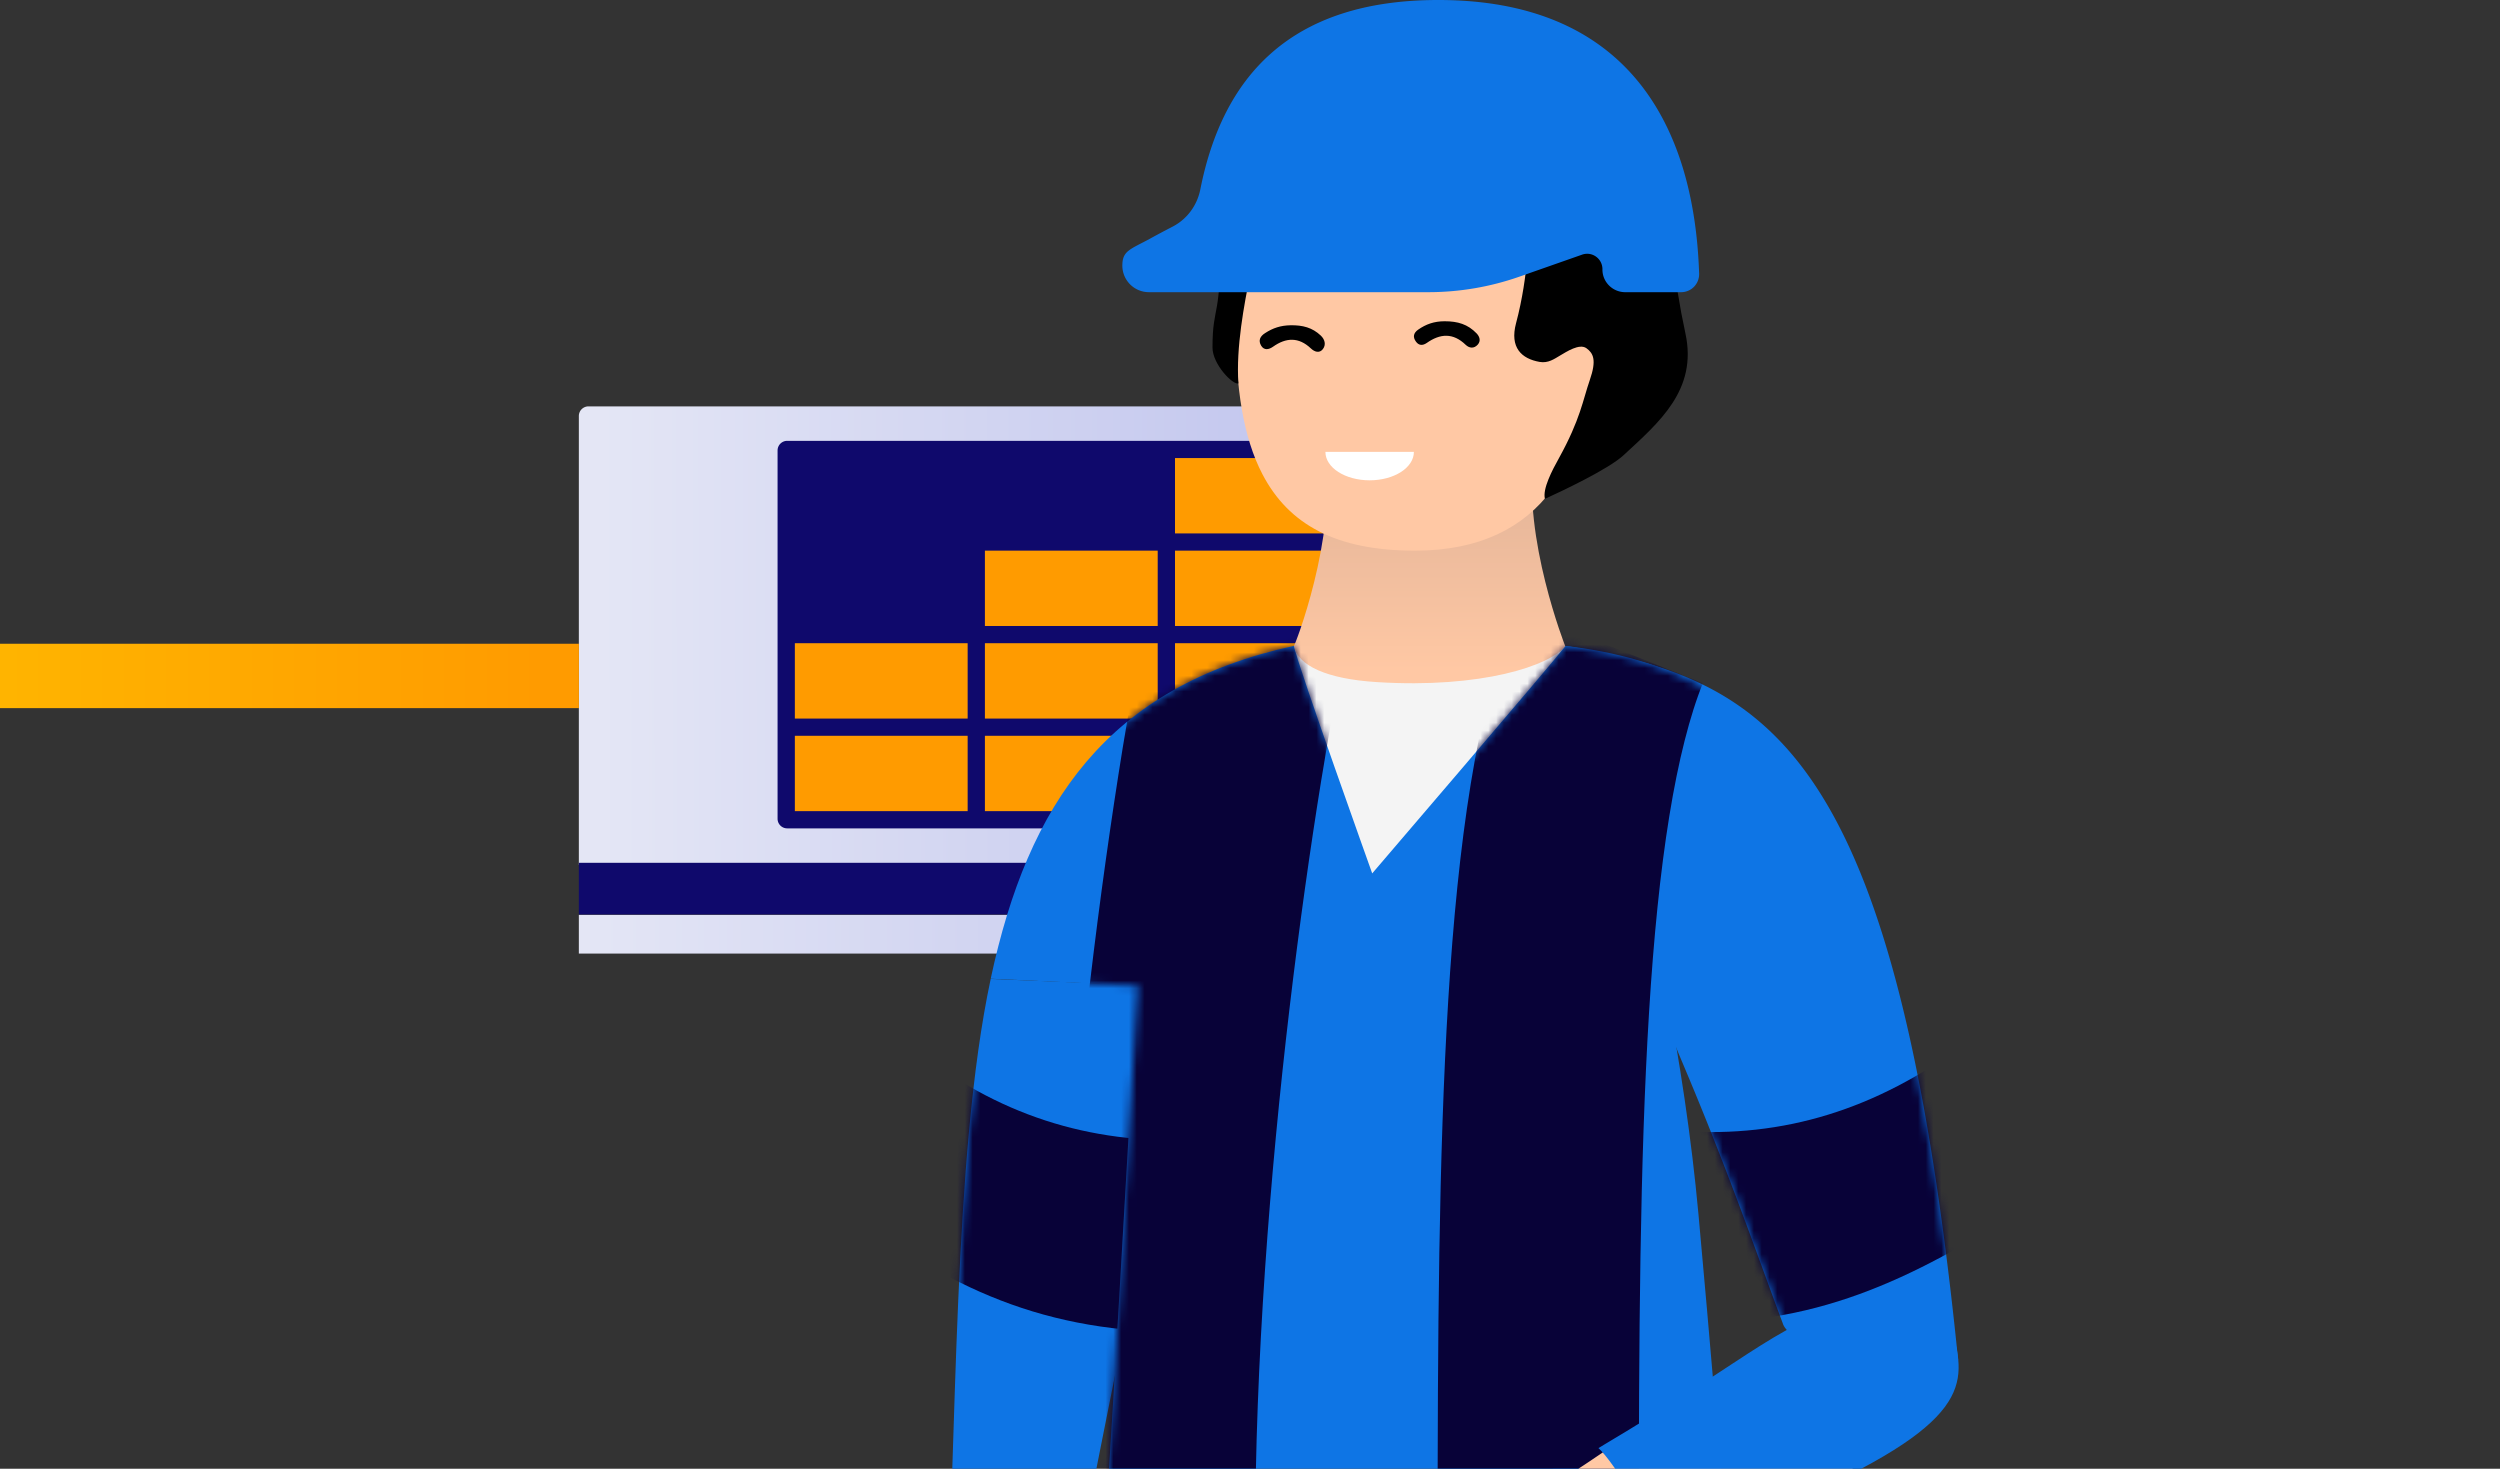
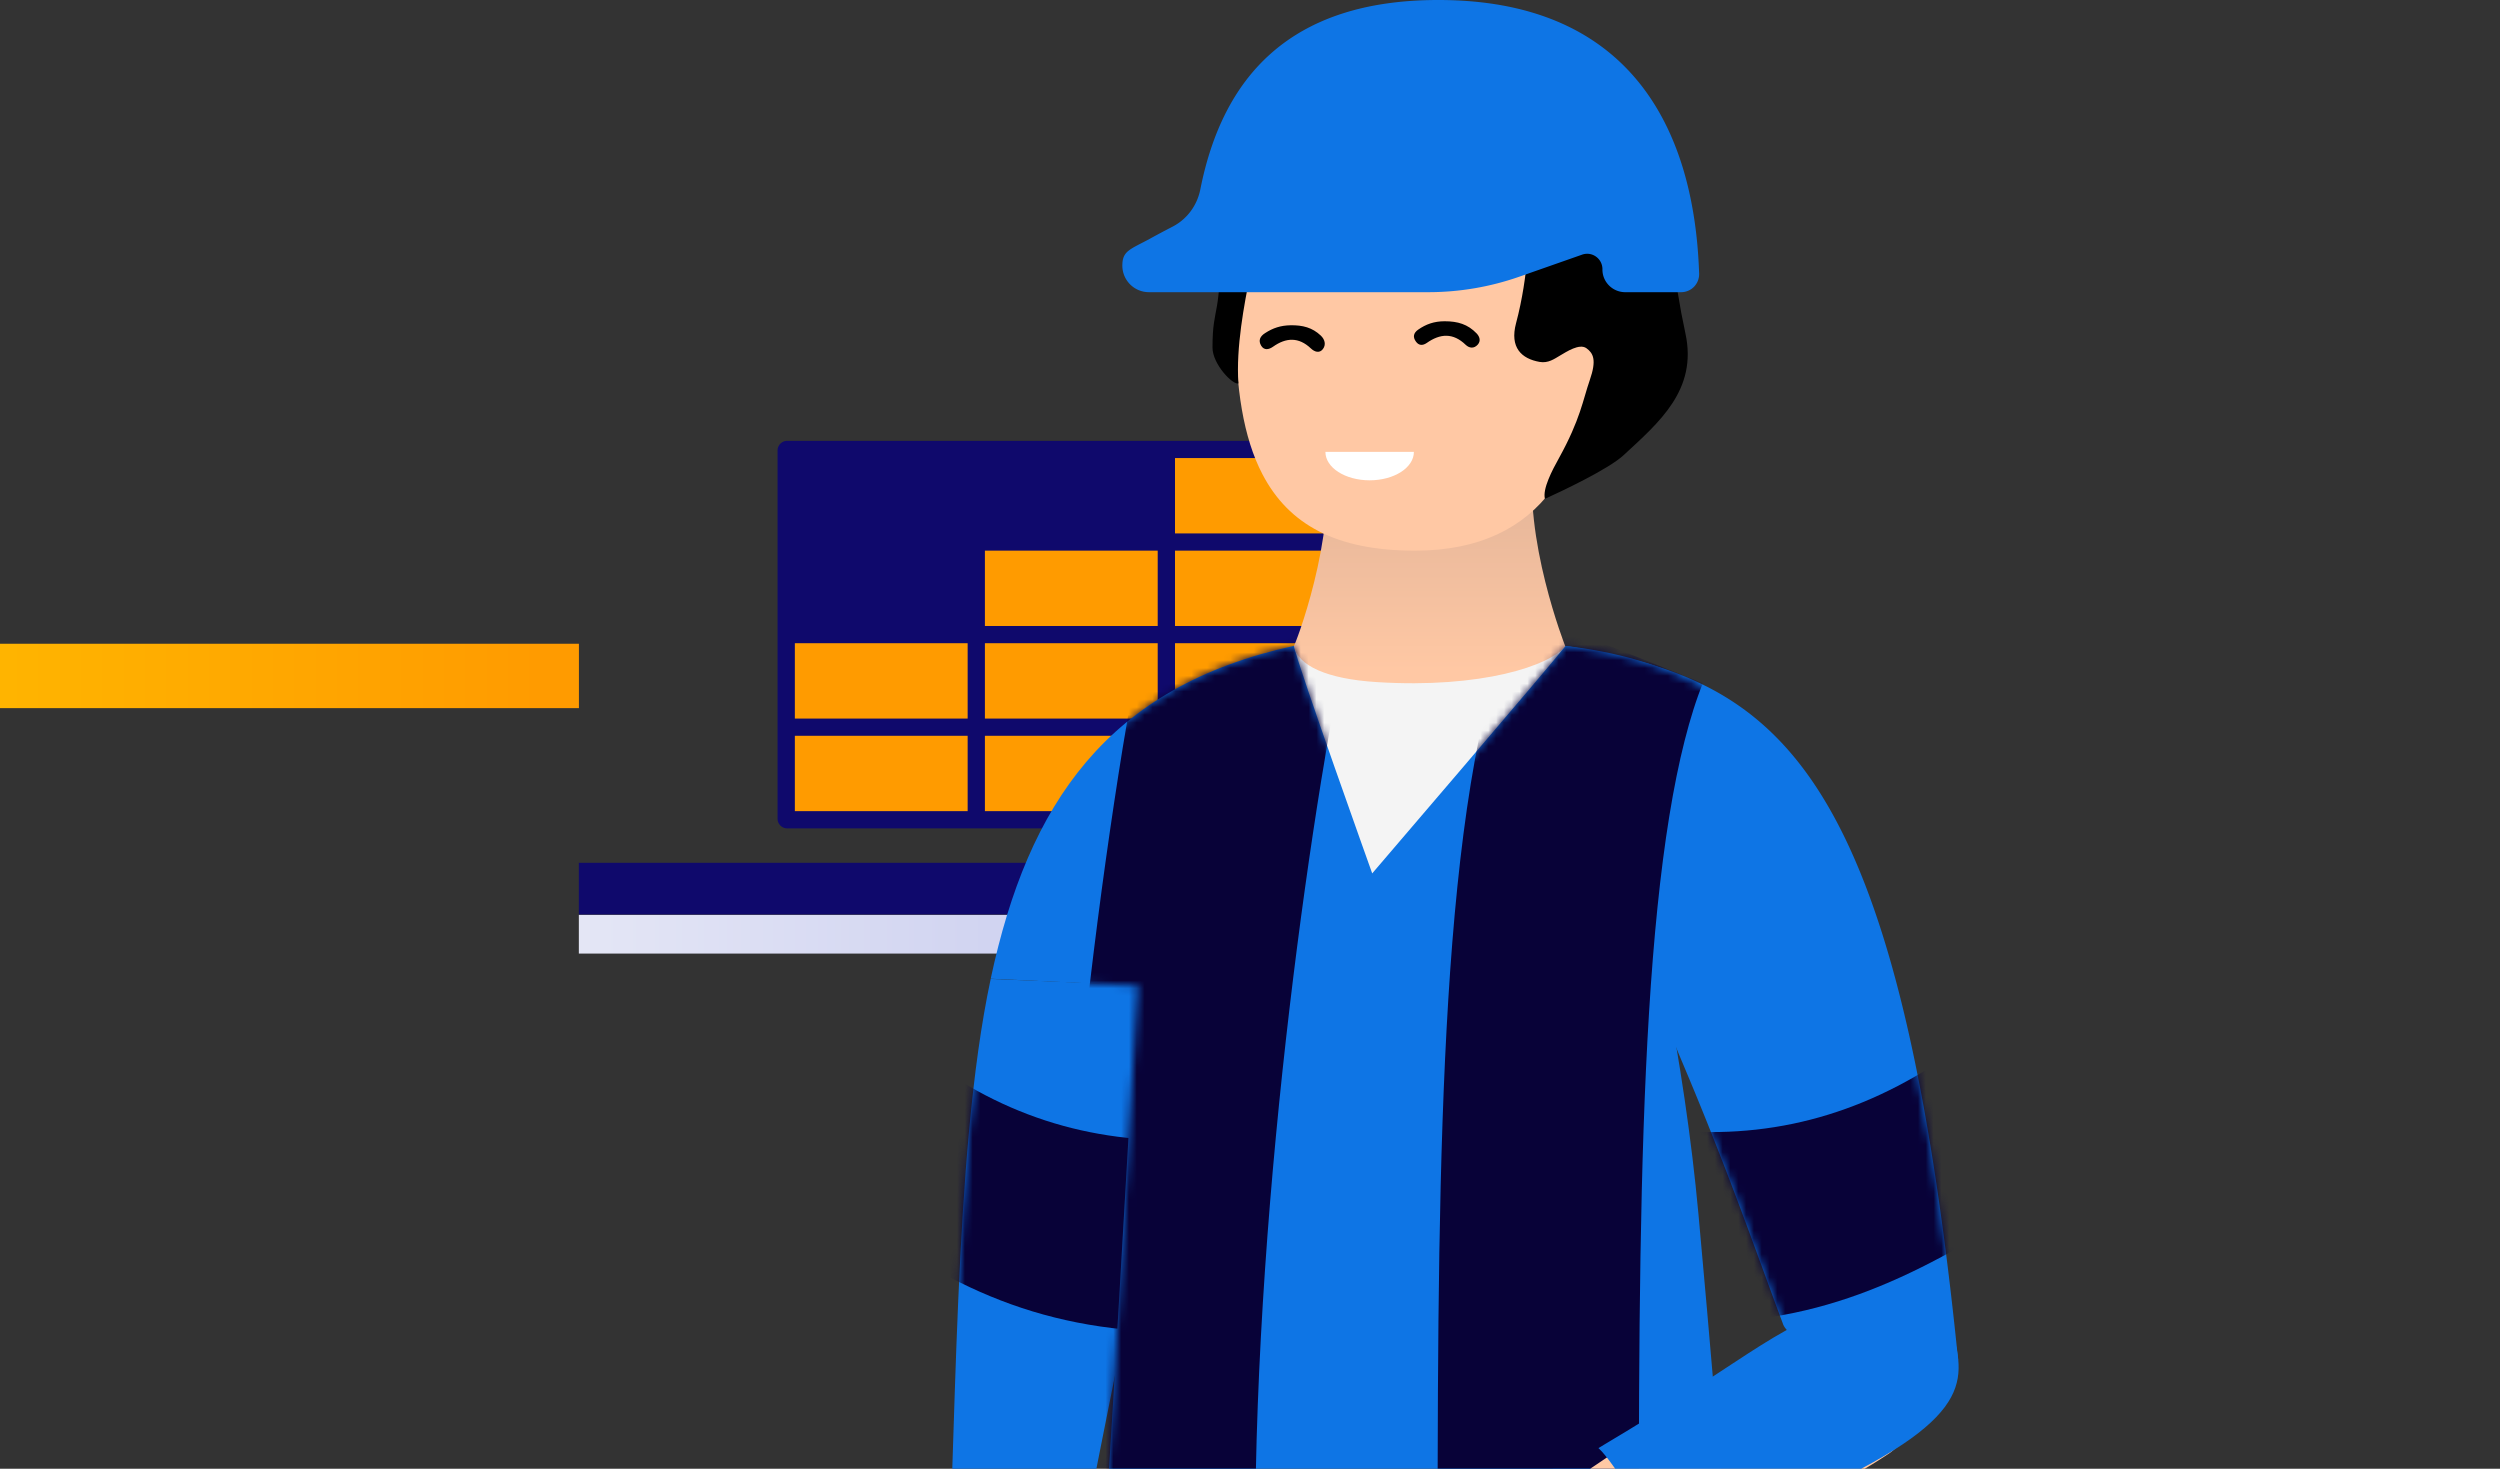
<svg xmlns="http://www.w3.org/2000/svg" width="320" height="188" fill="none">
  <rect width="100%" height="100%" fill="#333333" stroke="none" />
  <g clip-path="url(#clip0_1506_10089)">
    <path fill-rule="evenodd" clip-rule="evenodd" d="M198.723 101.973v86.006h8.24v-86.006c0-11.377-9.223-20.6-20.6-20.6h-31.416v8.24h31.416c6.826 0 12.36 5.534 12.36 12.36z" fill="url(#paint0_linear_1506_10089)" />
    <path d="M179.154 117.098H74.092v4.96h105.062v-4.96z" fill="url(#paint1_linear_1506_10089)" />
-     <path d="M179.154 110.715H74.092v-57.47a1.23 1.23 0 011.232-1.228h102.598c.68 0 1.232.55 1.232 1.229v57.469z" fill="url(#paint2_linear_1506_10089)" />
    <path d="M179.154 110.44H74.092v6.613h105.062v-6.613zM99.53 57.656a1.23 1.23 0 011.231-1.228h72.738c.681 0 1.232.55 1.232 1.228v47.146a1.23 1.23 0 01-1.232 1.229h-72.738a1.23 1.23 0 01-1.232-1.229V57.656z" fill="#0F096C" />
    <path d="M150.4 94.181h22.119v9.645H150.4v-9.645zM126.068 94.181h22.118v9.645h-22.118v-9.645zM101.741 94.181h22.118v9.645h-22.118v-9.645zM150.4 82.331h22.119v9.646H150.4V82.33zM126.068 82.331h22.118v9.646h-22.118V82.33zM101.741 82.331h22.118v9.646h-22.118V82.33zM150.4 70.481h22.119v9.646H150.4v-9.645zM126.068 70.481h22.118v9.646h-22.118v-9.645zM150.4 58.632h22.119v9.646H150.4v-9.646z" fill="#FF9B00" />
    <path d="M169.626 58.378h26.722c-1.51 10.355 4.018 24.376 4.018 24.376l.161 13.482h-35.053l.108-13.482c.134.027 5.554-13.994 4.044-24.376z" fill="url(#paint3_linear_1506_10089)" />
    <path d="M181.114 12.944c19.036 0 22.919 12.862 22.919 28.77 0 8.279-1.51 15.72-5.393 20.979-3.586 4.826-9.194 7.793-17.526 7.793-10.058 0-16.152-3.317-19.523-9.788-2.453-4.692-3.424-11.056-3.424-18.983.027-15.882 3.91-28.771 22.947-28.771z" fill="#FFC8A4" />
    <path d="M181.518 42.2c.998-.701 2.049-1.079 3.397-1.079 1.672 0 2.966.378 4.099 1.564.377.405.566.944.135 1.43-.486.539-1.079.458-1.537.026-1.618-1.564-3.263-1.456-4.989-.242-.512.35-.997.35-1.375-.162-.458-.62-.296-1.133.27-1.537zM161.943 42.631c.997-.647 1.968-.97 3.235-.997 1.564-.027 2.805.296 3.883 1.32.513.486.701 1.16.27 1.727-.432.566-1.052.377-1.537-.081-1.564-1.483-3.182-1.403-4.854-.216-.539.377-1.132.485-1.51-.135-.404-.674-.134-1.213.513-1.618z" fill="#000" />
    <path d="M169.653 57.84c0 2.021 2.535 3.64 5.663 3.64s5.662-1.619 5.662-3.64h-11.325z" fill="#fff" />
    <path d="M202.307 53.633c-2.025 0-3.667-2.632-3.667-5.879 0-3.246 1.642-5.878 3.667-5.878 2.026 0 3.668 2.632 3.668 5.878 0 3.247-1.642 5.879-3.668 5.879z" fill="#FFC8A4" />
    <path d="M156.144 29.23c.27 11.891-.944 9.465-.944 15.262 0 2.13 2.616 4.827 3.317 4.584-.324-4.584.755-10.193 1.483-13.806l-3.856-6.04zM195.459 33.302c-.162 1.834-.567 4.934-1.403 8.062-.835 3.128.702 4.557 3.02 4.962 1.106.188 1.861-.378 2.643-.836.782-.459 2.454-1.564 3.344-.917.889.647 1.321 1.51.431 4.072-.89 2.561-1.186 4.988-3.937 9.976-.89 1.591-2.13 3.964-1.806 5.231 2.076-.943 8.089-3.775 10.03-5.554 4.584-4.234 9.519-8.386 7.955-15.613-1.564-7.226-1.915-12.646-2.184-19.036l-18.093 9.653z" fill="#000" />
    <path d="M147.058 30.632c.62-.35 1.725-.943 3.127-1.671 1.807-.971 3.047-2.697 3.452-4.692C156.441 10.086 164.881 0 184.106 0c23.783 0 32.735 15.478 33.382 35a2.304 2.304 0 01-2.319 2.4h-7.145c-1.618 0-2.939-1.322-2.912-2.94 0-1.375-1.349-2.319-2.616-1.86l-8.062 2.831a35.224 35.224 0 01-11.568 1.968h-35.808a3.4 3.4 0 01-3.398-3.397c0-1.86.917-2.05 3.398-3.37zM228.196 169.391c-3.398-9.087-6.984-19.549-12.916-33.544-9.815-23.216-14.885-53.173-14.885-53.173 26.452 4.26 42.361 13.482 50.235 91.301.377 2.318-21.086-.189-22.434-4.584z" fill="#0E75E5" />
    <mask id="a" style="mask-type:luminance" maskUnits="userSpaceOnUse" x="200" y="82" width="51" height="93">
      <path d="M228.198 169.391c-3.398-9.087-6.984-19.549-12.916-33.544-9.815-23.216-14.885-53.173-14.885-53.173 26.452 4.26 42.361 13.482 50.235 91.301.377 2.319-21.086-.189-22.434-4.584z" fill="#fff" />
    </mask>
    <g mask="url(#a)">
      <path d="M214.769 169.256c17.203.62 29.741-5.231 44.626-14.884-5.744-8.44-6.418-9.411-12.161-17.851-11.46 7.227-23.648 9.762-37.049 7.685l4.584 25.05z" fill="#080238" />
    </g>
    <path d="M200.395 82.674c-1.942 2.534-10.786 5.473-24.133 4.637-6.499-.404-10.139-2.13-10.651-4.637v34.055h34.784V82.674z" fill="#F4F4F4" />
    <path d="M153.801 126.437c-6.876 25.454-13.456 62.907-18.444 85.989l-14.399-2.373c1.591-25.886.971-61.91 5.851-84.749l26.992 1.133z" fill="#0E75E5" />
    <mask id="b" style="mask-type:luminance" maskUnits="userSpaceOnUse" x="120" y="125" width="34" height="88">
      <path d="M153.802 126.437c-6.875 25.454-13.455 62.908-18.443 85.989l-14.399-2.373c1.591-25.886.971-61.91 5.851-84.749l26.991 1.133z" fill="#fff" />
    </mask>
    <g mask="url(#b)">
      <path d="M145.523 170.308c-17.176-1.295-28.986-8.521-42.684-19.765 6.633-7.739 7.415-8.656 14.075-16.395 10.597 8.467 22.407 12.323 35.971 11.757l-7.362 24.403z" fill="#080238" />
    </g>
    <path d="M145.658 126.167l-18.848-.89c4.8-22.461 14.938-37.4 38.802-42.603v.026-.026c.512 2.507 10.031 29.121 10.031 29.121s22.784-26.587 24.753-29.121c26.91 3.181 34.002 20.115 38.801 42.603l-26.02.998c1.806 9.383 3.343 19.414 4.233 29.229 1.51 16.286 2.724 32.195 3.802 41.902.539 4.962.89 9.762 1.079 14.615-26.129 3.479-55.655 3.452-81.702-.081.189-4.719.431-9.356.728-13.913 1.807-27.558 2.858-49.857 4.341-71.86z" fill="#0E75E5" />
    <mask id="c" style="mask-type:luminance" maskUnits="userSpaceOnUse" x="126" y="82" width="114" height="133">
      <path d="M145.658 126.167l-18.848-.89c4.8-22.461 14.938-37.4 38.802-42.603v.026-.026c.512 2.507 10.031 29.121 10.031 29.121s22.784-26.587 24.753-29.121c26.91 3.181 34.002 20.115 38.801 42.603l-26.02.998c1.806 9.383 3.343 19.414 4.233 29.229 1.51 16.286 2.724 32.195 3.802 41.902.539 4.962.89 9.762 1.079 14.615-26.129 3.479-55.655 3.452-81.702-.081.189-4.719.431-9.356.728-13.913 1.807-27.558 2.858-49.857 4.341-71.86z" fill="#fff" />
    </mask>
    <g mask="url(#c)">
      <path d="M206.004 82.674c-8.575 21.436-9.114 63.339-9.114 114.166" stroke="#080238" stroke-width="25.75" stroke-miterlimit="10" />
    </g>
    <mask id="d" style="mask-type:luminance" maskUnits="userSpaceOnUse" x="126" y="82" width="114" height="133">
      <path d="M145.658 126.167l-18.848-.89c4.8-22.461 14.938-37.4 38.802-42.603v.026-.026c.512 2.507 10.031 29.121 10.031 29.121s22.784-26.587 24.753-29.121c26.91 3.181 34.002 20.115 38.801 42.603l-26.02.998c1.806 9.383 3.343 19.414 4.233 29.229 1.51 16.286 2.724 32.195 3.802 41.902.539 4.962.89 9.762 1.079 14.615-26.129 3.479-55.655 3.452-81.702-.081.189-4.719.431-9.356.728-13.913 1.807-27.558 2.858-49.857 4.341-71.86z" fill="#fff" />
    </mask>
    <g mask="url(#d)">
      <path d="M160.488 75.933c-4.961 22.46-12.7 74.798-12.7 120.907" stroke="#080238" stroke-width="25.75" stroke-miterlimit="10" />
    </g>
-     <path d="M191.981 212.722c-2.723 2.427-4.53.566-4.395-1.321a.519.519 0 00-.674-.539c-2.05.566-3.56-.917-3.398-2.724a.537.537 0 00-.647-.566c-1.645.404-3.182-1.51-2.642-3.128.108-.323-.108-.701-.459-.701-1.995-.081-3.829-2.777.027-4.827 2.373-1.24 7.2-3.99 8.386-4.583.647-.324 6.013-5.771 12.592-5.69 1.16-.162 7.766-5.662 28.583-18.012 22.002-13.051 17.823 10.786 11.783 14.857-14.911 10.058-26.83 8.197-40.258 18.794-2.049 1.915-5.366 5.285-8.898 8.44z" fill="#FFC8A4" />
+     <path d="M191.981 212.722c-2.723 2.427-4.53.566-4.395-1.321a.519.519 0 00-.674-.539c-2.05.566-3.56-.917-3.398-2.724c-1.645.404-3.182-1.51-2.642-3.128.108-.323-.108-.701-.459-.701-1.995-.081-3.829-2.777.027-4.827 2.373-1.24 7.2-3.99 8.386-4.583.647-.324 6.013-5.771 12.592-5.69 1.16-.162 7.766-5.662 28.583-18.012 22.002-13.051 17.823 10.786 11.783 14.857-14.911 10.058-26.83 8.197-40.258 18.794-2.049 1.915-5.366 5.285-8.898 8.44z" fill="#FFC8A4" />
    <path d="M242.161 164.537c3.236.863 7.901 3.209 8.494 9.465.62 6.444-4.125 12.295-37.939 24.888-.997-3.29-6.093-11.73-8.116-13.536 22.084-13.105 20.951-15.1 37.561-20.817z" fill="#0E75E5" />
    <path fill="url(#paint4_linear_1506_10089)" d="M-23.75 82.401h97.852v8.24H-23.75z" />
  </g>
  <defs>
    <linearGradient id="paint0_linear_1506_10089" x1="166.31" y1="52.635" x2="166.31" y2="304.271" gradientUnits="userSpaceOnUse">
      <stop stop-color="#A0C6FF" />
      <stop offset="1" stop-color="#0E75E2" />
    </linearGradient>
    <linearGradient id="paint1_linear_1506_10089" x1="179.097" y1="87.357" x2="74.119" y2="87.357" gradientUnits="userSpaceOnUse">
      <stop stop-color="#BEC2ED" />
      <stop offset="1" stop-color="#E4E6F5" />
    </linearGradient>
    <linearGradient id="paint2_linear_1506_10089" x1="76.662" y1="82.119" x2="178.808" y2="81.982" gradientUnits="userSpaceOnUse">
      <stop stop-color="#E4E6F5" />
      <stop offset="1" stop-color="#BEC2ED" />
    </linearGradient>
    <linearGradient id="paint3_linear_1506_10089" x1="183.003" y1="96.229" x2="183.003" y2="58.372" gradientUnits="userSpaceOnUse">
      <stop offset=".275" stop-color="#FFC8A4" />
      <stop offset="1" stop-color="#E0B297" />
    </linearGradient>
    <linearGradient id="paint4_linear_1506_10089" x1="-26.532" y1="86.402" x2="69.111" y2="86.402" gradientUnits="userSpaceOnUse">
      <stop stop-color="#FFBE00" />
      <stop offset="1" stop-color="#FF9B00" />
    </linearGradient>
    <clipPath id="clip0_1506_10089">
      <path fill="#fff" d="M0 0h320v188H0z" />
    </clipPath>
  </defs>
</svg>